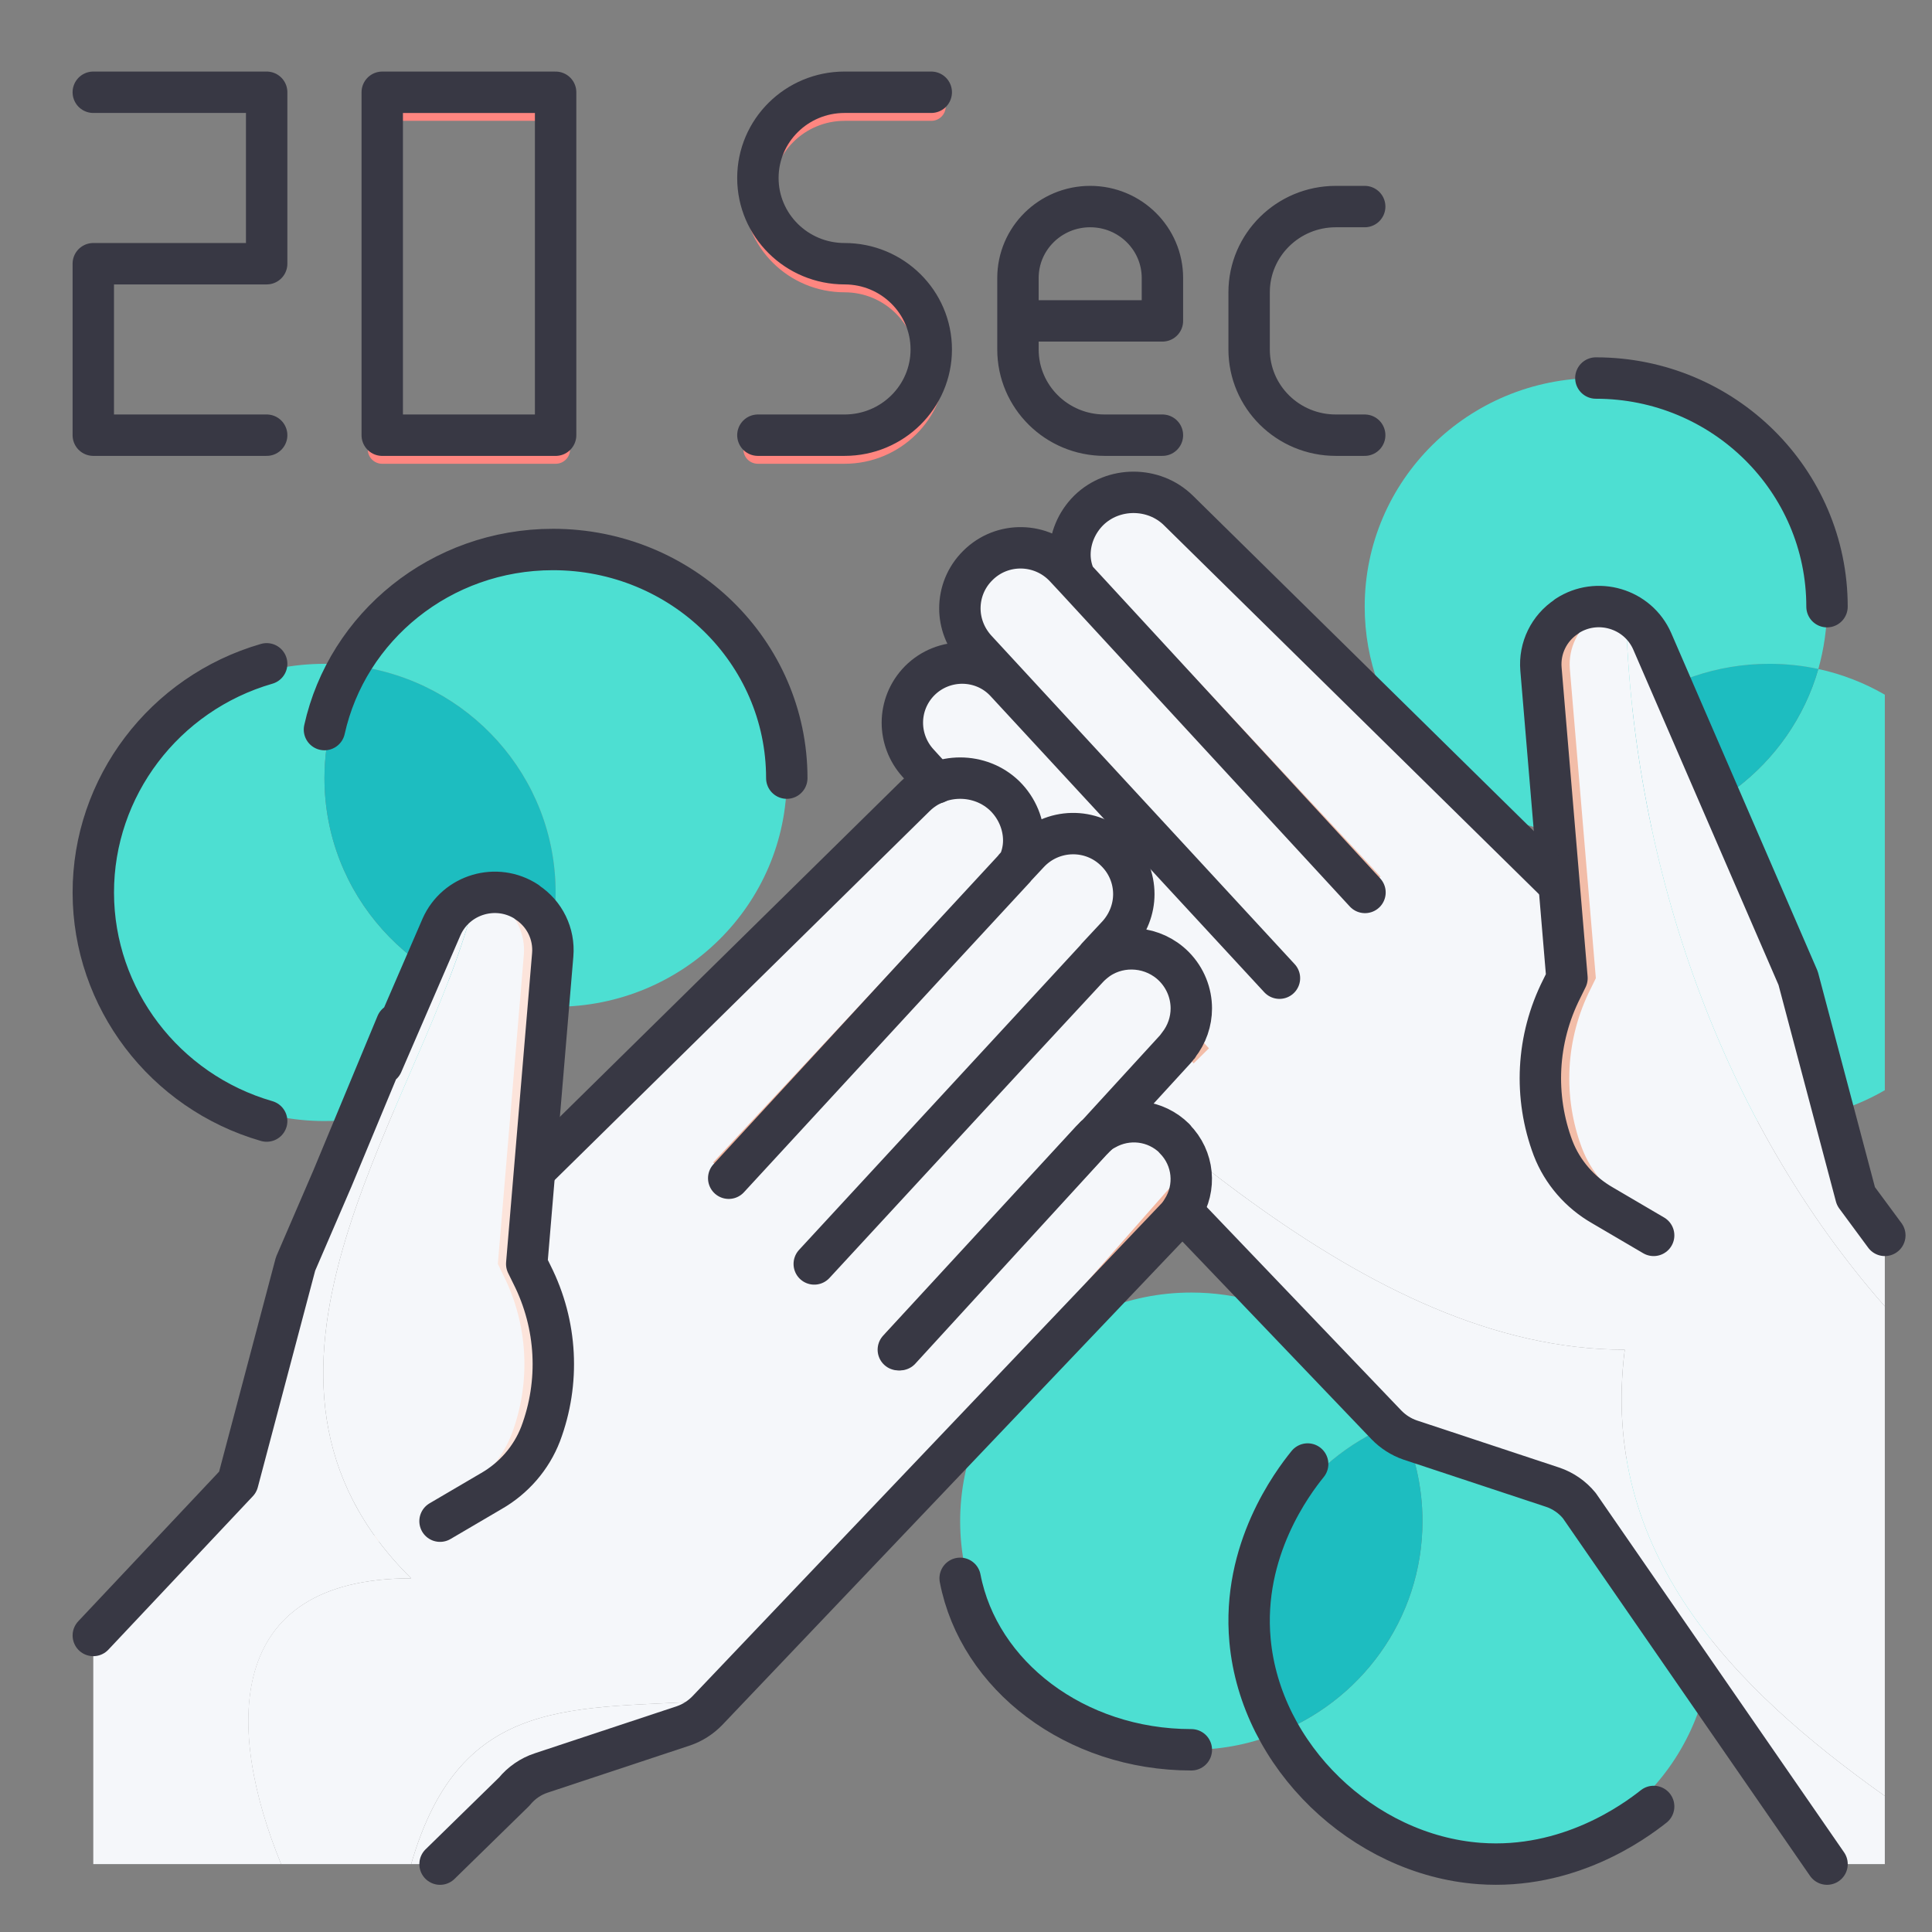
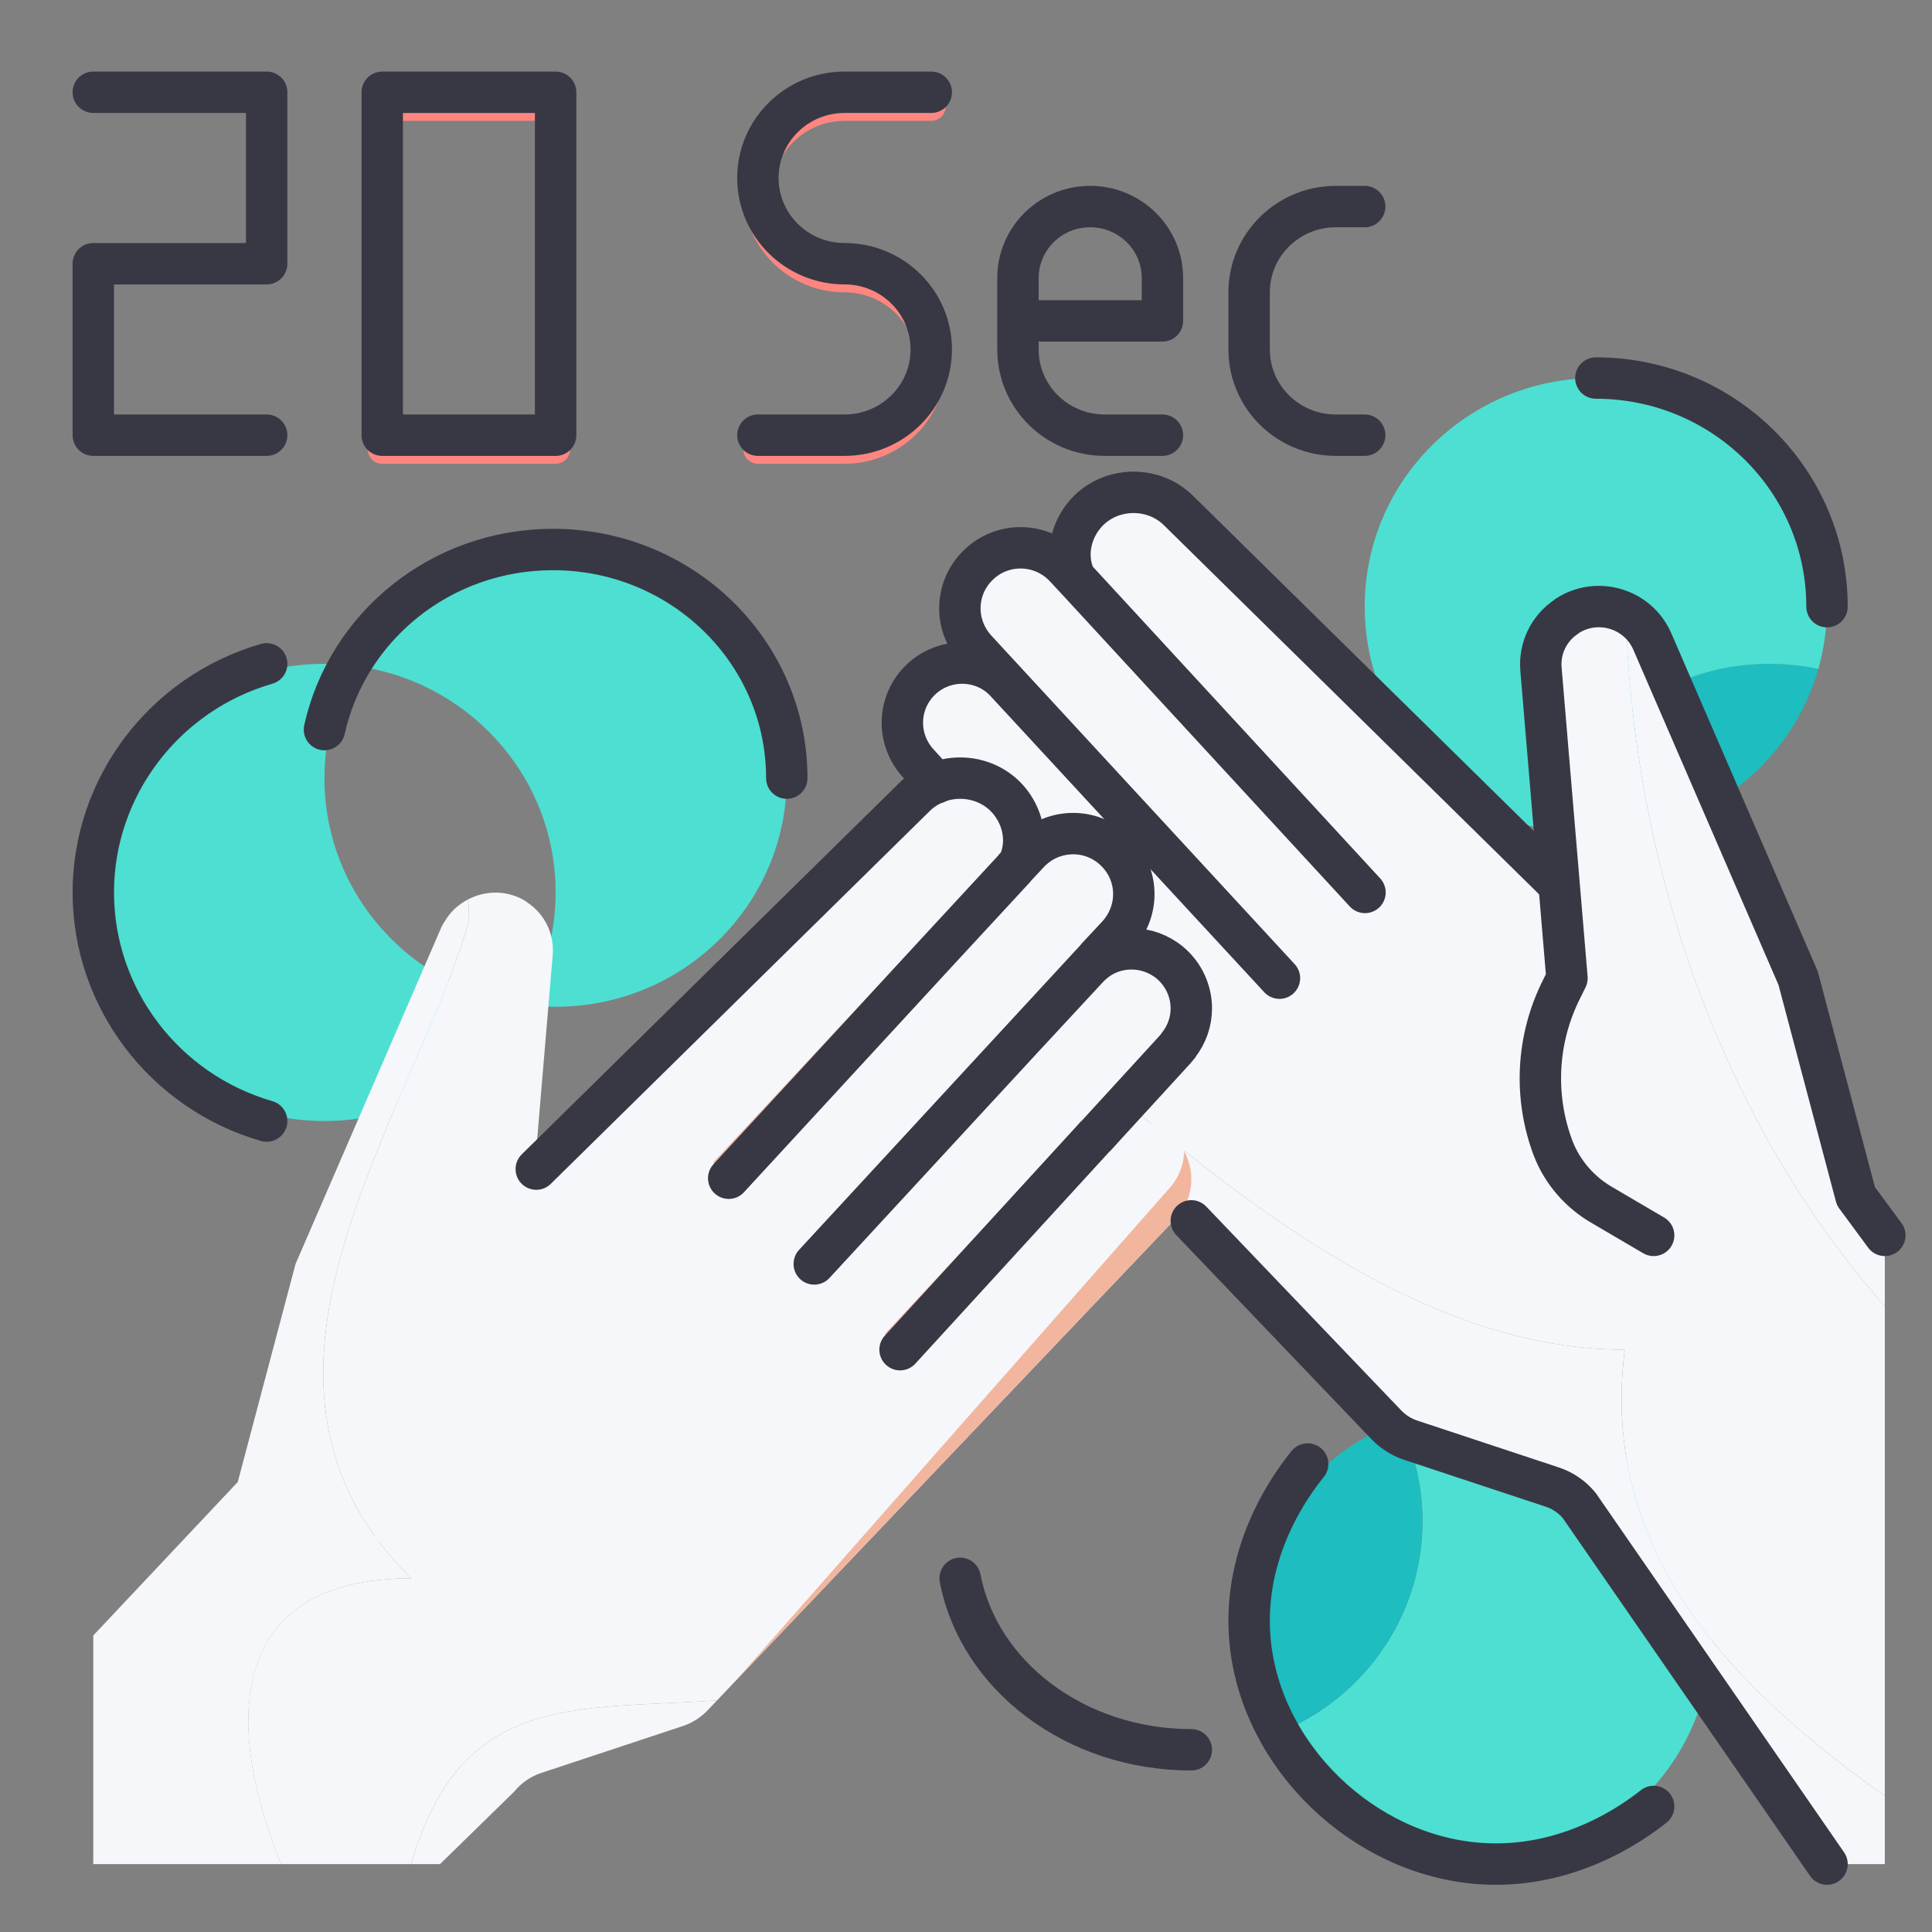
<svg xmlns="http://www.w3.org/2000/svg" width="112" height="112" viewBox="0 0 112 112">
  <rect x="0" y="0" width="112" height="112" fill="#808080" stroke="none" />
  <g fill="none" fill-rule="evenodd">
    <path fill="#4DDFD2" d="M26.735 54.556c-2.278 4.026-6.65 6.74-11.659 6.74-7.404 0-13.4-5.93-13.4-13.253 0-7.322 5.996-13.253 13.4-13.253.586 0 1.173.034 1.742.117-1.105 1.922-1.742 4.142-1.742 6.51 0 6.744 5.076 12.292 11.659 13.139" transform="translate(3.733 3.692)" />
-     <path fill="#1DBDC0" d="M28.477 48.044c0 2.37-.637 4.59-1.742 6.512-6.583-.846-11.659-6.396-11.659-13.139 0-2.37.637-4.59 1.742-6.51 6.583.844 11.659 6.396 11.659 13.137" transform="translate(3.733 3.692)" />
    <path fill="#4DDFD2" d="M41.878 41.417c0 7.323-5.997 13.254-13.401 13.254-.586 0-1.173-.034-1.742-.115 1.105-1.921 1.742-4.141 1.742-6.512 0-6.741-5.076-12.293-11.659-13.138 2.278-4.024 6.65-6.743 11.659-6.743 7.404 0 13.4 5.931 13.4 13.254M95.481 91.118c0 7.323-5.996 13.254-13.4 13.254-5.31 0-9.9-3.049-12.061-7.472 5.092-1.872 8.71-6.725 8.71-12.409 0-2.07-.485-4.04-1.34-5.78 1.458-.547 3.032-.847 4.69-.847 7.405 0 13.401 5.931 13.401 13.254" transform="translate(3.733 3.692)" />
    <path fill="#1DBDC0" d="M78.73 84.491c0 5.684-3.618 10.537-8.71 12.409-.855-1.74-1.34-3.711-1.34-5.782 0-5.682 3.618-10.535 8.71-12.407.855 1.74 1.34 3.71 1.34 5.78" transform="translate(3.733 3.692)" />
-     <path fill="#4DDFD2" d="M68.68 91.118c0 2.071.485 4.042 1.34 5.782-1.458.547-3.032.845-4.69.845-7.405 0-13.402-5.931-13.402-13.254 0-7.322 5.997-13.253 13.401-13.253 5.31 0 9.9 3.048 12.061 7.473-5.092 1.872-8.71 6.725-8.71 12.407M105.532 36.58v22.928c-1.96 1.143-4.255 1.79-6.7 1.79-7.404 0-13.401-5.931-13.401-13.254 0-1.26.184-2.467.502-3.612.922.2 1.876.299 2.848.299 6.13 0 11.307-4.076 12.898-9.64 1.374.296 2.68.81 3.853 1.489" transform="translate(3.733 3.692)" />
    <path fill="#1DBDC0" d="M101.68 35.09c-1.592 5.564-6.768 9.64-12.899 9.64-.971 0-1.928-.098-2.847-.297 1.591-5.568 6.767-9.643 12.898-9.643.972 0 1.926.1 2.848.3" transform="translate(3.733 3.692)" />
    <path fill="#4DDFD2" d="M102.182 31.477c0 1.26-.184 2.468-.503 3.613-.921-.199-1.876-.3-2.847-.3-6.131 0-11.307 4.076-12.899 9.642-6.03-1.292-10.553-6.594-10.553-12.955 0-7.323 5.997-13.254 13.401-13.254s13.4 5.931 13.4 13.254" transform="translate(3.733 3.692)" />
    <path fill="#FFD5C0" d="M23.97 83.2L21.776 84.491 1.674 91.118zM27.253 64.164L27.205 64.794 26.801 64.612z" transform="translate(3.733 3.692)" />
    <path fill="#F5F7FA" d="M90.456 74.551c-15.066 0-29.011-14.397-41.84-25.989.093.666.381 1.31.884 1.834l27.136 28.512c.384.398.855.698 1.374.878l8.258 2.735c.603.2 1.156.579 1.558 1.076l14.356 20.775h3.35v-3.948c-8.798-6.253-16.565-14.1-15.076-25.873" transform="translate(3.733 3.692)" />
    <path fill="#F5F7FA" d="M87.106 32.024l-.035.034c-1.004.661-1.573 1.821-1.473 3.032l1.054 12.507-22.076-21.703c-1.424-1.392-3.77-1.392-5.193 0-.72.712-1.09 1.657-1.09 2.57 0 .462.101.925.3 1.356l-.584-.63c-1.357-1.457-3.652-1.507-5.059-.099-.686.681-1.038 1.576-1.038 2.485 0 .845.318 1.707.938 2.386l1.725 1.89c-1.323-1.443-3.601-1.476-4.992-.084-.67.679-1.005 1.557-1.005 2.435 0 .828.302 1.673.905 2.338l4.64 5.068c-1.307-1.16-3.3-1.125-4.573.132v.017c-.764.765-1.072 1.809-.933 2.804 12.828 11.59 26.773 25.99 41.84 25.99-1.49 11.772 6.277 19.62 15.075 25.872V72.038c-9.394-10.692-14.58-25.34-15.017-40.182-1.04-.536-2.34-.533-3.41.168" transform="translate(3.733 3.692)" />
    <path fill="#F5F7FA" d="M103.857 65.654l-3.35-12.64-8.46-19.533c-.323-.735-.876-1.284-1.532-1.623.437 14.842 5.623 29.487 15.017 40.181v-4.115l-1.675-2.27z" transform="translate(3.733 3.692)" />
-     <path fill="#F2BDA8" d="M48.578 38.175c0 .828.302 1.675.905 2.336l15.98 17.445.888-.878L49.483 38.97c-.419-.447-.687-.992-.803-1.557-.067.248-.102.515-.102.762M51.919 31.577c0 .199.016.414.05.63.084.397.234.811.452 1.176.017.016.017.033.017.033.117.182.251.348.385.497l3.92 4.274 1.826 2.005 11.81 12.873.05-.05.82-.828L52.823 32.37c-.419-.446-.687-.993-.804-1.556-.067.249-.1.514-.1.762M58.295 28.458c0 .462.1.928.302 1.357l16.801 18.223.9-.91-17.701-18.97c-.084-.164-.151-.348-.201-.528-.067.265-.1.546-.1.828M49.5 50.393L75.01 77.198 49.918 48.701c-.601-.627-.905-1.424-.921-2.218-.687 1.243-.535 2.833.502 3.91M86.301 62.872c.536 1.391 1.56 2.568 2.864 3.313l2.965 1.74c-.536-.299-.986-.994-1.373-1.79-1.273-.744-2.26-1.905-2.78-3.263-1.123-2.982-.97-6.329.503-9.245l.3-.613-1.507-17.925c-.1-1.21.469-2.37 1.474-3.032l.033-.033c.32-.216.672-.365 1.024-.448-.873-.231-1.861-.099-2.699.448l-.033.033c-1.006.663-1.573 1.822-1.475 3.032l1.508 17.925-.3.613c-1.474 2.916-1.626 6.263-.504 9.245" transform="translate(3.733 3.692)" />
    <path fill="#FF8680" d="M11.726 22.365H1.676c-.463 0-.838-.371-.838-.829v-9.94c0-.457.375-.828.837-.828h9.213V2.484H1.675c-.462 0-.837-.37-.837-.828 0-.457.375-.828.837-.828h10.05c.463 0 .838.37.838.828v9.94c0 .458-.375.829-.837.829H2.513v8.283h9.213c.462 0 .837.371.837.828 0 .458-.375.829-.837.829M45.228 23.193h-5.025c-.463 0-.838-.37-.838-.828 0-.457.375-.829.838-.829h5.025c2.31 0 4.188-1.857 4.188-4.141 0-2.283-1.878-4.142-4.188-4.142-3.233 0-5.863-2.601-5.863-5.798 0-3.198 2.63-5.799 5.863-5.799h5.025c.463 0 .838.371.838.828 0 .458-.375.829-.838.829h-5.025c-2.31 0-4.188 1.859-4.188 4.142 0 2.284 1.878 4.141 4.188 4.141 3.233 0 5.863 2.601 5.863 5.799 0 3.197-2.63 5.798-5.863 5.798M19.264 21.537h8.375V3.313h-8.375v18.224zm9.213 1.657h-10.05c-.463 0-.838-.371-.838-.828V2.486c0-.46.375-.83.837-.83h10.05c.463 0 .838.37.838.83v19.88c0 .457-.375.828-.837.828zM56.116 14.081h6.7v-1.656c0-1.828-1.502-3.314-3.35-3.314-1.847 0-3.35 1.486-3.35 3.314v1.656zm7.538 8.284h-3.35c-3.233 0-5.863-2.601-5.863-5.799v-4.141c0-2.74 2.255-4.97 5.025-4.97 2.771 0 5.026 2.23 5.026 4.97v2.485c0 .457-.375.828-.838.828h-7.538v.828c0 2.285 1.878 4.142 4.188 4.142h3.35c.463 0 .838.371.838.828 0 .458-.375.829-.838.829zM75.38 22.365h-1.675c-3.233 0-5.863-2.601-5.863-5.799v-3.313c0-3.197 2.63-5.798 5.863-5.798h1.675c.462 0 .838.37.838.828 0 .457-.376.828-.838.828h-1.675c-2.31 0-4.188 1.859-4.188 4.142v3.313c0 2.285 1.878 4.142 4.188 4.142h1.675c.462 0 .838.371.838.828 0 .458-.376.829-.838.829" transform="translate(3.733 3.692)" />
    <path fill="#F5F7FA" d="M20.101 104.372h1.675l4.306-4.208c.402-.497.954-.877 1.557-1.075l8.259-2.736c.519-.18.988-.48 1.373-.878l.565-.595c-8.215.575-14.845-.508-17.735 9.492M23.452 49.7c0-.608-.002-.992-.086-1.234-.524.282-.986.691-1.305 1.234h.002c-.069.116-.148.222-.203.348L13.4 69.581l-3.35 12.64-8.375 8.897v13.254h10.89c-3.178-7.747-3.395-16.567 7.536-16.567-11.725-11.597 0-26.508 3.35-38.105" transform="translate(3.733 3.692)" />
    <path fill="#F5F7FA" d="M64.358 62.325v-.017c-1.273-1.259-3.267-1.292-4.572-.132l4.639-5.068c.603-.664.904-1.51.904-2.338 0-.878-.335-1.756-1.005-2.435-1.39-1.392-3.668-1.359-4.992.084l1.726-1.89c.62-.68.938-1.54.938-2.385 0-.91-.352-1.805-1.039-2.486-1.407-1.408-3.702-1.358-5.059.1l-.586.63c.201-.431.302-.895.302-1.357 0-.913-.369-1.858-1.09-2.57-1.423-1.392-3.768-1.392-5.192 0L27.254 64.164l1.055-12.507c.1-1.21-.469-2.37-1.474-3.033l-.033-.033c-1.08-.706-2.394-.686-3.436-.124.084.241.085.626.085 1.234-3.35 11.597-15.076 26.507-3.35 38.104-10.938 0-10.72 8.814-7.538 16.567h7.538c2.89-10 9.52-8.916 17.735-9.491l1.747-1.84 24.825-26.077c1.256-1.31 1.223-3.362-.05-4.64" transform="translate(3.733 3.692)" />
    <path fill="#F2B59E" d="M65.33 54.742c0 .828-.304 1.675-.905 2.336l-15.98 17.445-.889-.878 16.869-18.108c.419-.447.687-.992.802-1.557.067.248.102.515.102.762M61.989 48.144c0 .199-.017.414-.05.63-.084.397-.235.812-.452 1.176-.017.017-.017.033-.017.033-.117.182-.252.348-.386.497l-3.92 4.274-1.825 2.005-11.81 12.873-.05-.052-.82-.828 18.425-19.814c.42-.446.687-.993.805-1.556.067.247.1.514.1.762M55.612 45.025c0 .462-.1.928-.301 1.357L38.509 64.606l-.9-.912L55.31 44.725c.084-.164.15-.348.2-.528.068.265.101.546.101.828M64.407 66.958L38.895 93.766l25.093-28.497c.603-.628.905-1.425.923-2.219.687 1.243.534 2.833-.504 3.908" transform="translate(3.733 3.692)" />
-     <path fill="#FCE4DB" d="M27.605 79.439c-.534 1.391-1.558 2.568-2.864 3.313l-2.964 1.74c.536-.299.987-.994 1.374-1.79 1.273-.743 2.26-1.905 2.779-3.263 1.124-2.982.971-6.329-.503-9.245l-.3-.613 1.508-17.925c.099-1.21-.469-2.37-1.476-3.032l-.031-.033c-.32-.216-.672-.365-1.024-.447.873-.232 1.861-.1 2.699.447l.031.033c1.007.663 1.575 1.822 1.476 3.032L26.803 69.58l.3.613c1.474 2.916 1.626 6.263.502 9.245" transform="translate(3.733 3.692)" />
-     <path stroke="#383844" stroke-linecap="round" stroke-linejoin="round" stroke-width="2.4" d="M18.426 57.984l3.434-7.936c.838-1.903 3.2-2.599 4.942-1.458l.033.035c1.005.661 1.575 1.821 1.474 3.032l-1.507 17.924.301.613c1.474 2.916 1.625 6.262.503 9.244-.536 1.392-1.558 2.568-2.865 3.314l-2.965 1.74m-20.1 6.626l8.375-8.896L13.4 69.58l2.144-4.97 3.719-8.948M48.344 74.551l11.173-12.125c.049-.052.1-.101.151-.133l.084-.101.033-.017c.168-.164.352-.296.552-.397 1.274-.727 2.914-.563 4.021.53v.017c1.123 1.128 1.272 2.85.434 4.141-.098.168-.232.348-.383.497L37.272 95.475c-.387.398-.854.698-1.375.878L27.64 99.09c-.605.198-1.157.578-1.558 1.075l-4.305 4.208" transform="translate(3.733 3.692)" />
    <path stroke="#383844" stroke-linecap="round" stroke-linejoin="round" stroke-width="2.4" d="M55.43 56.627l3.902-4.208c.168-.183.369-.348.57-.497.017 0 .033-.019.05-.034 1.323-.894 3.185-.747 4.374.448.668.677 1.003 1.557 1.003 2.435 0 .746-.251 1.508-.754 2.137 0 .032-.016.048-.05.067-.033.048-.065.082-.1.132l-4.188 4.573-.45.497-.036.015-.084.1-11.223 12.259M43.47 69.58l11.96-12.953 4.405-4.771.034-.05 1.19-1.277c.619-.678.937-1.54.937-2.384 0-.911-.352-1.806-1.04-2.485-1.405-1.41-3.7-1.36-5.057.098l-.588.63-.218.233-.015.031-4.506 4.873-12.06 13.086M27.355 64.082L49.332 42.46c1.424-1.391 3.77-1.391 5.193 0 .719.714 1.089 1.657 1.089 2.57 0 .462-.1.927-.303 1.357M92.131 67.924l-2.965-1.74c-1.306-.745-2.328-1.921-2.864-3.313-1.123-2.982-.972-6.328.502-9.244l.302-.613-1.508-17.924c-.1-1.211.47-2.37 1.474-3.032l.034-.035c1.742-1.141 4.104-.445 4.941 1.458l8.46 19.533 3.35 12.64 1.675 2.27M59.952 51.888L59.869 51.805M65.327 67.082l11.31 11.826c.385.398.854.698 1.373.878l8.258 2.734c.603.2 1.156.58 1.558 1.077l14.356 20.775M59.902 51.922L59.835 51.856" transform="translate(3.733 3.692)" />
    <path stroke="#383844" stroke-linecap="round" stroke-linejoin="round" stroke-width="2.4" d="M50.538 41.699l-1.055-1.158c-.603-.665-.905-1.508-.905-2.336 0-.88.335-1.758 1.005-2.436 1.39-1.393 3.669-1.358 4.992.083l15.863 17.162L52.85 33.962c-.62-.678-.938-1.541-.938-2.384 0-.911.351-1.806 1.038-2.485 1.407-1.41 3.702-1.36 5.059.097l.588.63 16.8 18.224M86.553 47.515L64.575 25.893c-1.423-1.391-3.769-1.391-5.192 0-.719.714-1.09 1.657-1.09 2.57 0 .462.101.927.304 1.357M11.726 61.297C5.793 59.584 1.683 54.17 1.676 48.062c-.01-6.123 4.105-11.554 10.05-13.272M41.878 41.417c0-7.323-6.066-13.254-13.554-13.254-6.506 0-11.926 4.473-13.248 10.44M92.131 101.03c-1.115.882-4.943 3.69-10.104 3.306-6.75-.5-12.684-6.22-13.295-12.929-.48-5.237 2.465-9.146 3.341-10.228M65.33 97.745c-6.728 0-12.316-4.298-13.402-9.94M88.781 18.223c7.4 0 13.4 5.934 13.4 13.254M1.675 1.656L11.726 1.656 11.726 11.596 1.675 11.596 1.675 21.536 11.726 21.536M50.253 1.656h-5.025c-2.776 0-5.025 2.227-5.025 4.97 0 2.745 2.25 4.97 5.025 4.97 2.776 0 5.025 2.227 5.025 4.97 0 2.746-2.25 4.97-5.025 4.97h-5.025M18.426 21.537L28.477 21.537 28.477 1.657 18.426 1.657zM55.279 14.91h8.375v-2.485c0-2.287-1.874-4.142-4.188-4.142-2.313 0-4.187 1.855-4.187 4.142v4.141c0 2.746 2.25 4.97 5.025 4.97h3.35M75.38 21.536h-1.675c-2.776 0-5.025-2.224-5.025-4.97v-3.313c0-2.744 2.25-4.97 5.025-4.97h1.675" transform="translate(3.733 3.692)" />
  </g>
</svg>